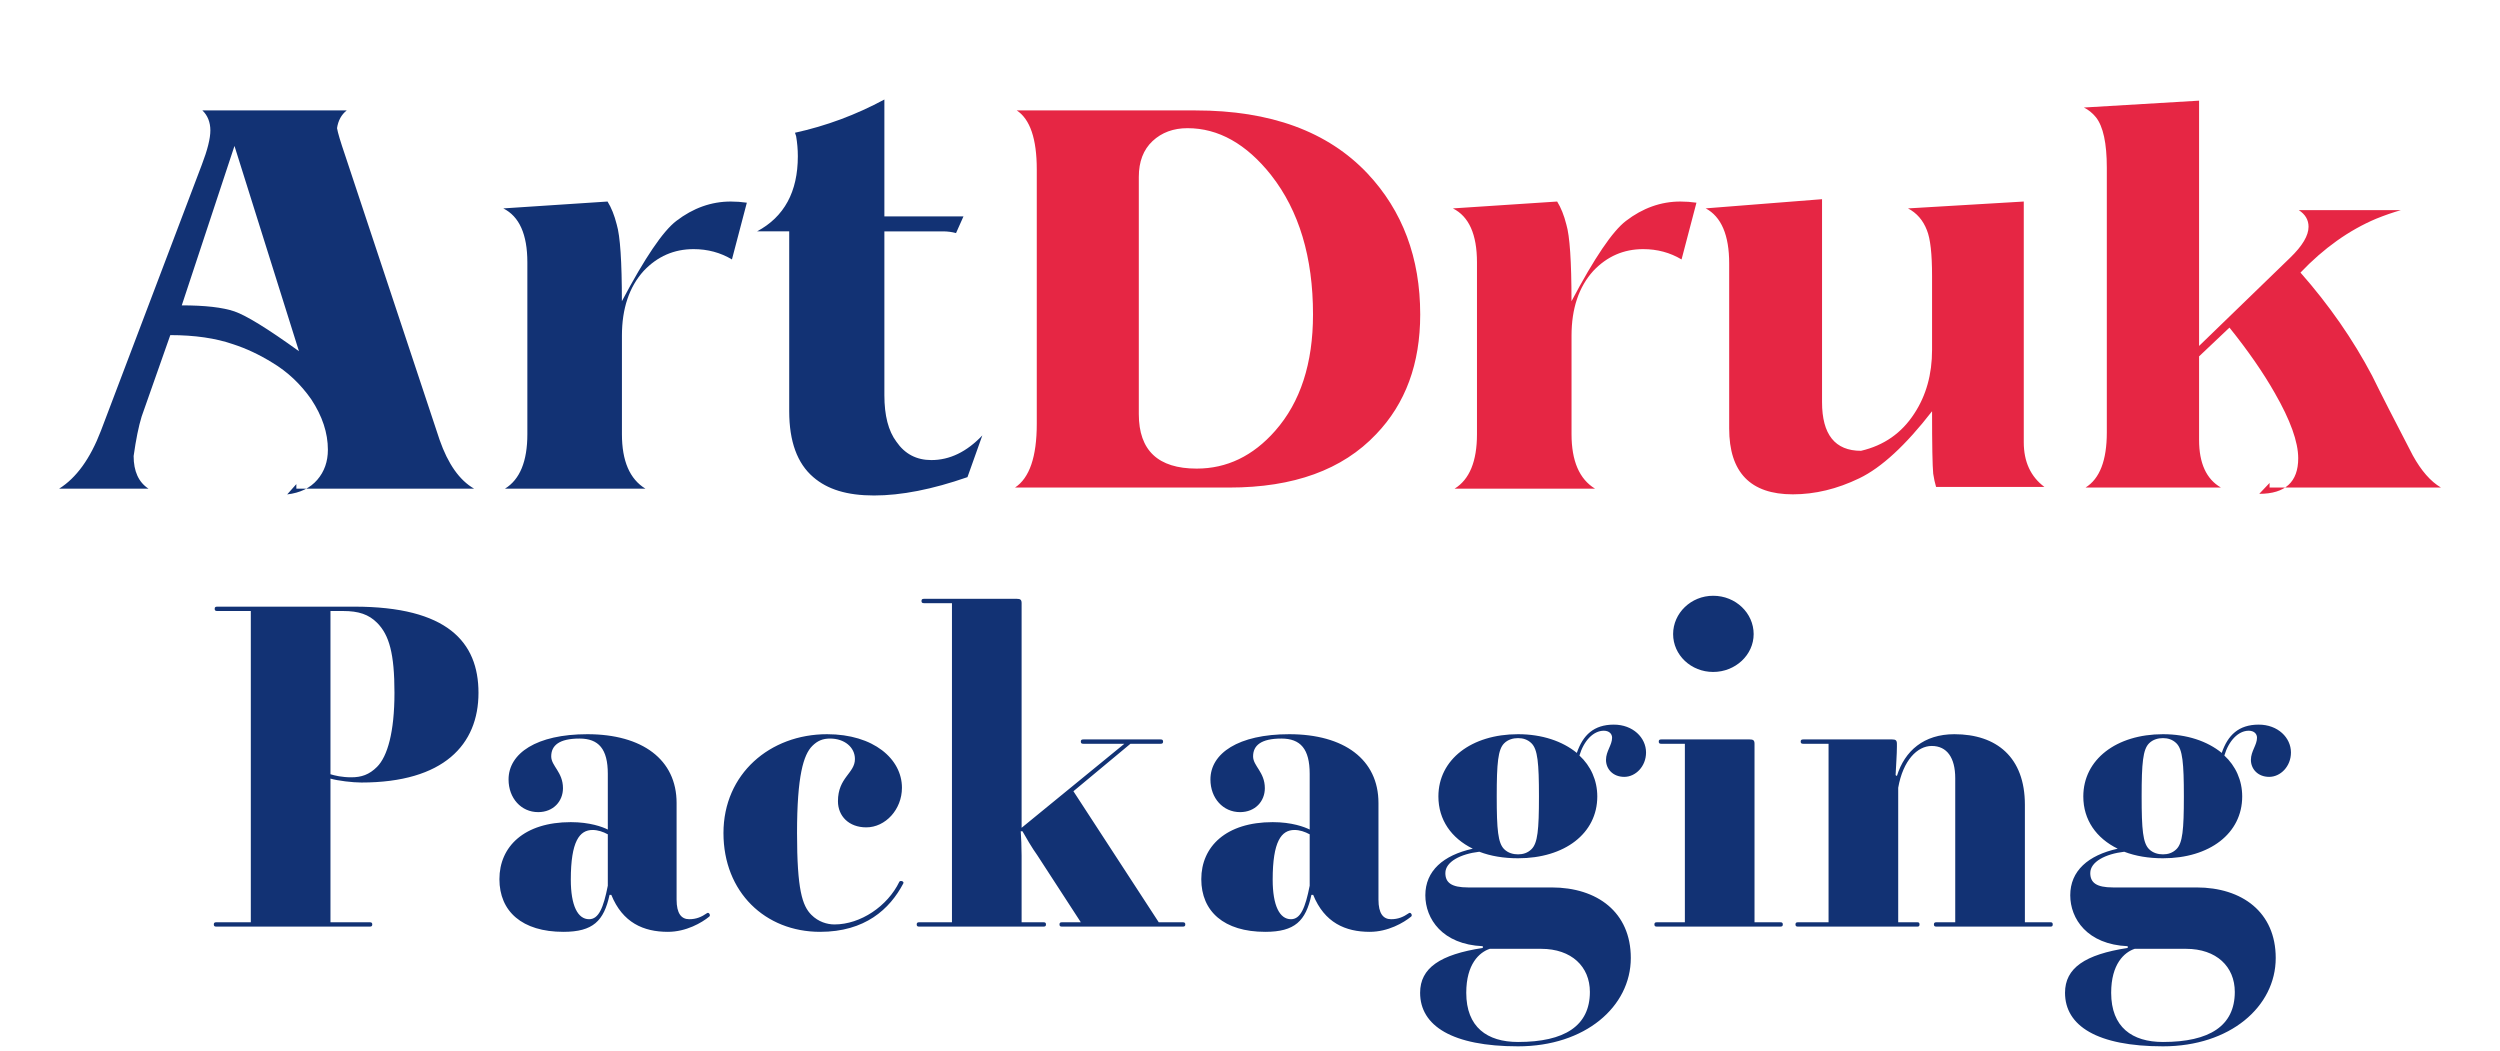
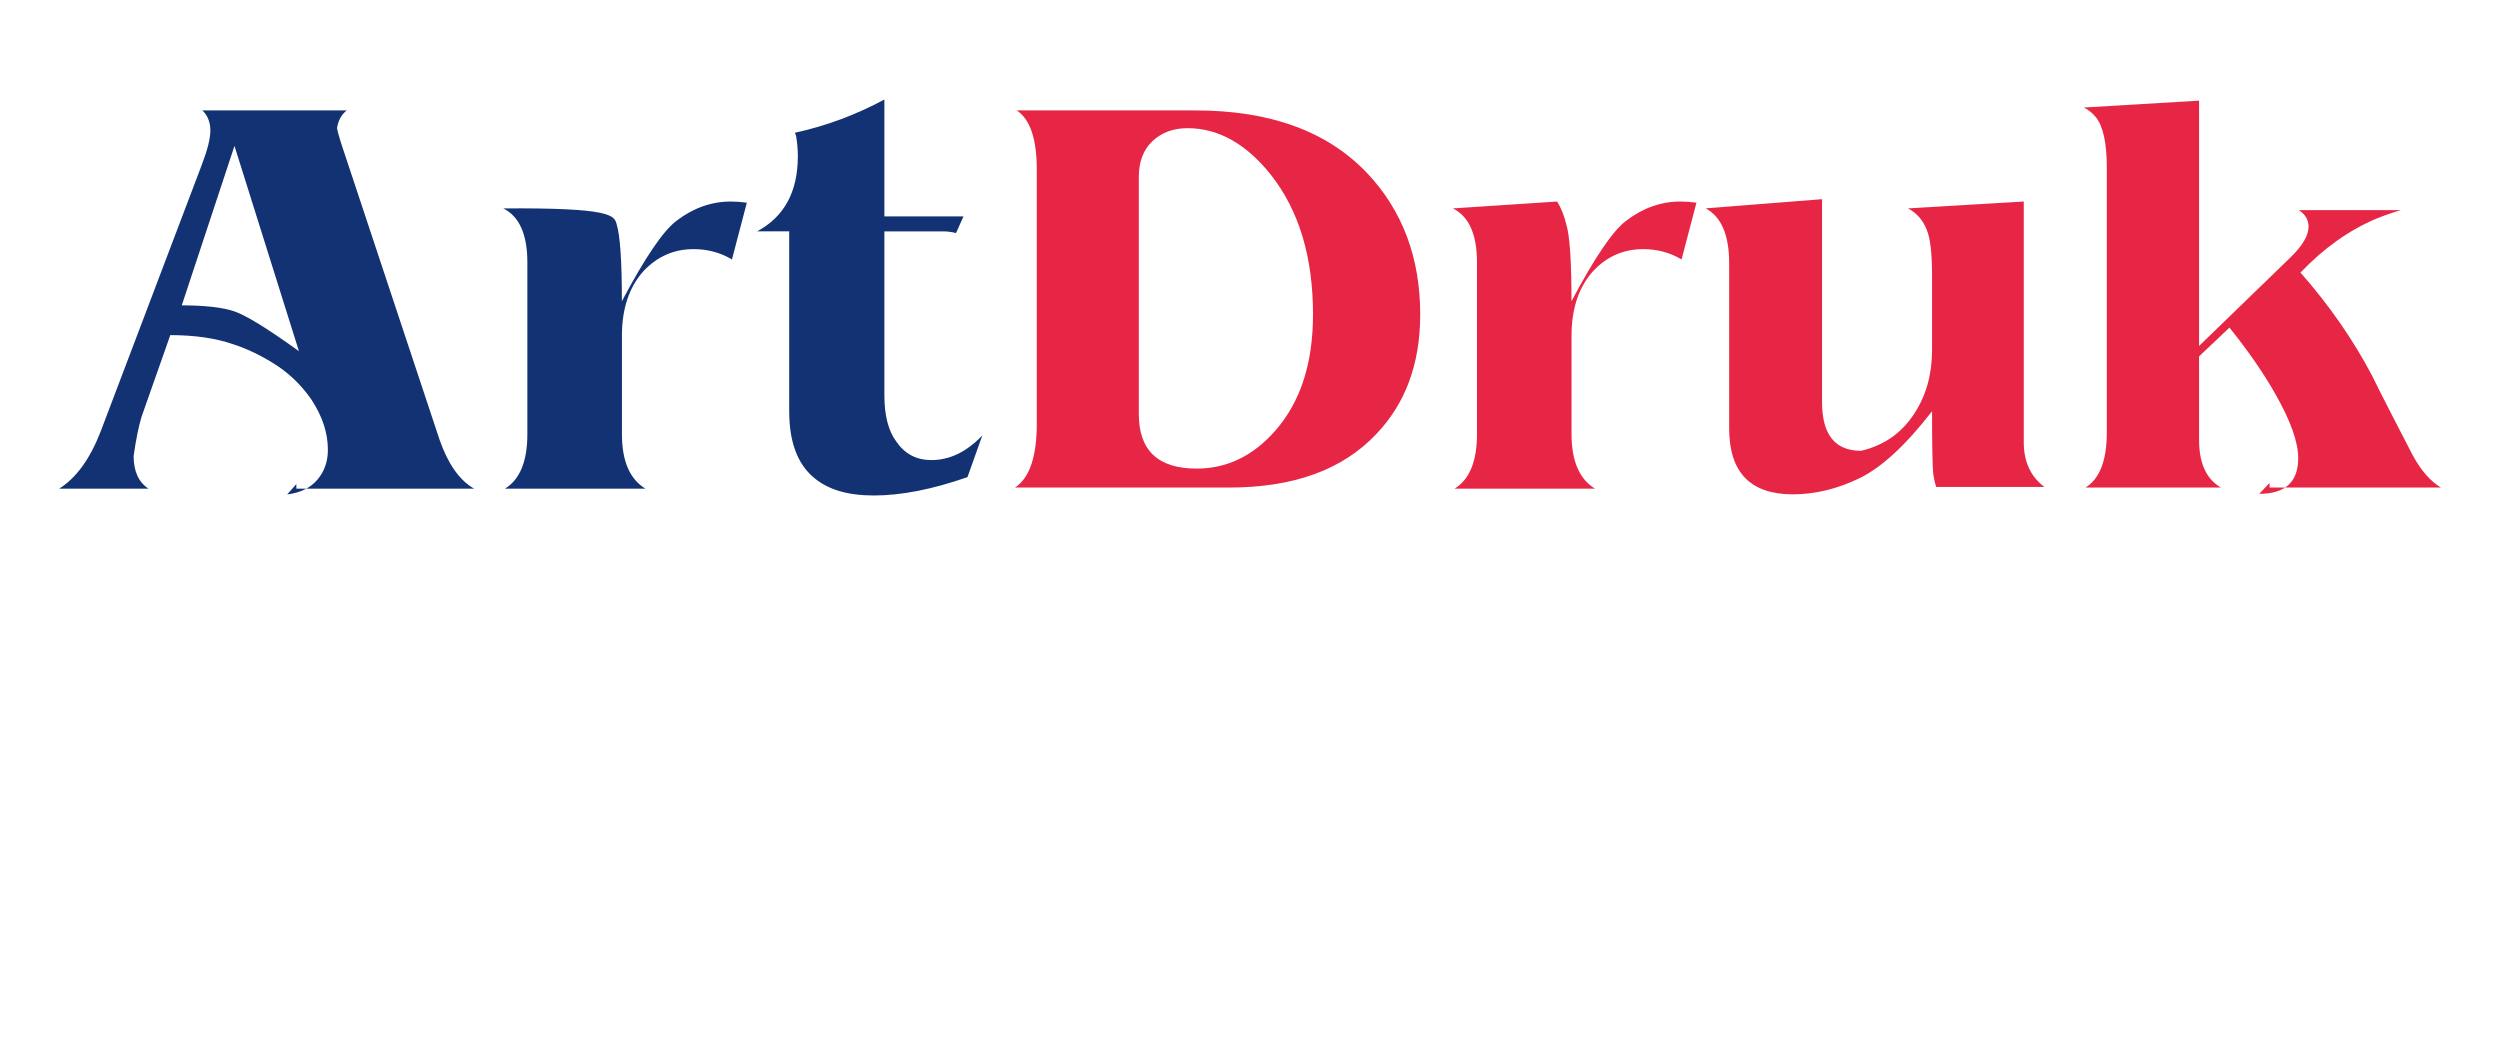
<svg xmlns="http://www.w3.org/2000/svg" width="402" height="169" viewBox="0 0 402 169" fill="none">
-   <path d="M157.964 69.999L155.569 76.724C149.914 78.693 144.912 79.674 140.547 79.674C136.183 79.674 133.054 78.693 130.776 76.724C128.195 74.514 126.905 70.98 126.905 66.128V37.197H121.745C126.109 34.864 128.292 30.836 128.292 25.127C128.292 24.022 128.195 22.945 128.017 21.901L127.832 21.346C132.869 20.241 137.658 18.457 142.208 16V34.802H154.924L153.73 37.479C153.05 37.293 152.344 37.204 151.609 37.204H142.208V63.562C142.208 66.822 142.853 69.306 144.143 71.028C145.495 72.997 147.368 73.979 149.763 73.979C152.714 73.979 155.445 72.661 157.964 70.012M80.922 33.512L97.693 32.407C98.304 33.389 98.798 34.617 99.168 36.093C99.724 37.938 99.999 42.056 99.999 48.438C103.684 41.479 106.6 37.163 108.755 35.523C111.459 33.451 114.375 32.407 117.511 32.407C118.369 32.407 119.233 32.469 120.091 32.593L117.696 41.719C115.85 40.615 113.792 40.059 111.52 40.059C108.384 40.059 105.715 41.225 103.505 43.559C101.172 46.139 100.006 49.611 100.006 53.969V69.82C100.006 74.123 101.261 77.039 103.78 78.576H81.203C83.598 77.101 84.799 74.185 84.799 69.82V42.172C84.799 37.691 83.509 34.802 80.929 33.512H80.922ZM37.704 23.466L29.229 49.103C32.962 49.103 35.789 49.426 37.69 50.071C39.577 50.716 43.049 52.85 48.072 56.473L37.704 23.466ZM76.221 78.576H47.654V77.842L46.178 79.503C48.265 79.256 49.884 78.474 51.016 77.156C52.155 75.838 52.725 74.219 52.725 72.318C52.725 69.614 51.833 66.911 50.049 64.207C48.326 61.75 46.24 59.781 43.784 58.312C41.697 57.022 39.605 56.041 37.518 55.362C34.691 54.38 31.315 53.886 27.383 53.886L22.778 66.972C22.284 68.571 21.859 70.692 21.488 73.327C21.488 75.784 22.284 77.533 23.883 78.583H9.5C12.265 76.861 14.509 73.759 16.225 69.278L32.447 26.506C33.367 24.111 33.827 22.265 33.827 20.975C33.827 19.685 33.394 18.546 32.536 17.75H55.758C54.9 18.429 54.379 19.376 54.194 20.605C54.317 21.339 54.749 22.787 55.484 24.935L70.69 70.733C72.042 74.603 73.881 77.218 76.221 78.57V78.576Z" fill="#123274" />
+   <path d="M157.964 69.999L155.569 76.724C149.914 78.693 144.912 79.674 140.547 79.674C136.183 79.674 133.054 78.693 130.776 76.724C128.195 74.514 126.905 70.98 126.905 66.128V37.197H121.745C126.109 34.864 128.292 30.836 128.292 25.127C128.292 24.022 128.195 22.945 128.017 21.901L127.832 21.346C132.869 20.241 137.658 18.457 142.208 16V34.802H154.924L153.73 37.479C153.05 37.293 152.344 37.204 151.609 37.204H142.208V63.562C142.208 66.822 142.853 69.306 144.143 71.028C145.495 72.997 147.368 73.979 149.763 73.979C152.714 73.979 155.445 72.661 157.964 70.012M80.922 33.512C98.304 33.389 98.798 34.617 99.168 36.093C99.724 37.938 99.999 42.056 99.999 48.438C103.684 41.479 106.6 37.163 108.755 35.523C111.459 33.451 114.375 32.407 117.511 32.407C118.369 32.407 119.233 32.469 120.091 32.593L117.696 41.719C115.85 40.615 113.792 40.059 111.52 40.059C108.384 40.059 105.715 41.225 103.505 43.559C101.172 46.139 100.006 49.611 100.006 53.969V69.82C100.006 74.123 101.261 77.039 103.78 78.576H81.203C83.598 77.101 84.799 74.185 84.799 69.82V42.172C84.799 37.691 83.509 34.802 80.929 33.512H80.922ZM37.704 23.466L29.229 49.103C32.962 49.103 35.789 49.426 37.69 50.071C39.577 50.716 43.049 52.85 48.072 56.473L37.704 23.466ZM76.221 78.576H47.654V77.842L46.178 79.503C48.265 79.256 49.884 78.474 51.016 77.156C52.155 75.838 52.725 74.219 52.725 72.318C52.725 69.614 51.833 66.911 50.049 64.207C48.326 61.75 46.24 59.781 43.784 58.312C41.697 57.022 39.605 56.041 37.518 55.362C34.691 54.38 31.315 53.886 27.383 53.886L22.778 66.972C22.284 68.571 21.859 70.692 21.488 73.327C21.488 75.784 22.284 77.533 23.883 78.583H9.5C12.265 76.861 14.509 73.759 16.225 69.278L32.447 26.506C33.367 24.111 33.827 22.265 33.827 20.975C33.827 19.685 33.394 18.546 32.536 17.75H55.758C54.9 18.429 54.379 19.376 54.194 20.605C54.317 21.339 54.749 22.787 55.484 24.935L70.69 70.733C72.042 74.603 73.881 77.218 76.221 78.57V78.576Z" fill="#123274" />
  <path d="M392.5 78.391H364.948V77.657L363.288 79.407C367.467 79.407 369.553 77.499 369.553 73.691C369.553 71.049 368.29 67.549 365.779 63.184C363.933 59.932 361.51 56.425 358.498 52.678L353.612 57.304V70.74C353.612 74.487 354.779 77.039 357.112 78.391H335.365C337.637 76.978 338.776 74.027 338.776 69.546V26.966C338.776 23.034 338.193 20.33 337.026 18.855C336.47 18.175 335.825 17.654 335.091 17.29L353.612 16.185V55.629L368.263 41.438C370.232 39.537 371.214 37.877 371.214 36.463C371.214 35.358 370.692 34.466 369.649 33.794H386.05C384.76 34.164 383.435 34.624 382.083 35.173C377.719 37.019 373.663 39.901 369.917 43.833C374.521 49.055 378.364 54.586 381.438 60.419C382.852 63.308 385.034 67.576 387.978 73.231C389.33 75.687 390.833 77.41 392.493 78.391M328.737 78.295H311.32C311.135 77.684 310.984 76.978 310.86 76.175C310.737 74.885 310.675 71.536 310.675 66.128C306.434 71.598 302.537 75.193 298.975 76.909C295.414 78.631 291.845 79.489 288.284 79.489C281.463 79.489 278.052 75.955 278.052 68.894V42.351C278.052 37.808 276.79 34.857 274.278 33.505L292.984 32.03V64.653C292.984 69.875 295.071 72.49 299.25 72.49C302.935 71.632 305.796 69.635 307.821 66.499C309.721 63.61 310.675 60.2 310.675 56.267V44.382C310.675 40.821 310.401 38.364 309.845 37.012C309.227 35.413 308.219 34.247 306.805 33.512L325.422 32.407V71.11C325.422 74.246 326.527 76.641 328.737 78.295ZM233.62 33.512L250.391 32.407C251.002 33.389 251.496 34.617 251.866 36.093C252.422 37.938 252.696 42.056 252.696 48.438C256.381 41.479 259.298 37.163 261.453 35.523C264.156 33.451 267.073 32.407 270.209 32.407C271.067 32.407 271.931 32.469 272.789 32.593L270.394 41.72C268.548 40.615 266.489 40.059 264.218 40.059C261.082 40.059 258.413 41.225 256.203 43.559C253.87 46.139 252.703 49.611 252.703 53.969V69.82C252.703 74.123 253.959 77.039 256.478 78.576H233.901C236.296 77.101 237.497 74.185 237.497 69.82V42.172C237.497 37.691 236.207 34.803 233.626 33.512H233.62ZM204.407 28.167C200.413 23.13 195.925 20.611 190.95 20.611C188.679 20.611 186.806 21.305 185.33 22.684C183.855 24.07 183.121 25.985 183.121 28.441V66.595C183.121 72.435 186.222 75.351 192.426 75.351C197.277 75.351 201.484 73.327 205.052 69.271C209.108 64.667 211.132 58.429 211.132 50.565C211.132 41.349 208.888 33.883 204.407 28.174V28.167ZM163.488 17.757H192.24C204.284 17.757 213.5 21.133 219.888 27.892C225.543 33.91 228.37 41.472 228.37 50.565C228.37 58.491 226.003 64.907 221.274 69.827C215.867 75.543 208.003 78.398 197.682 78.398H163.213C165.547 76.861 166.713 73.45 166.713 68.166V27.24C166.713 22.327 165.636 19.163 163.488 17.75V17.757Z" fill="#E62644" />
-   <path d="M63.43 111.41C63.43 105.11 62.59 102.1 60.63 100.14C59.3 98.81 57.69 98.25 55.17 98.25H53.14V124.5C53.84 124.71 54.96 124.99 56.5 124.99C58.11 124.99 59.37 124.57 60.63 123.31C62.31 121.63 63.43 117.71 63.43 111.41ZM34.38 148.65C34.38 148.37 34.52 148.3 34.8 148.3H40.33V98.25H34.94C34.66 98.25 34.52 98.18 34.52 97.9C34.52 97.62 34.66 97.55 34.94 97.55H56.99C71.9 97.55 76.94 103.22 76.94 111.41C76.94 119.74 71.34 125.83 58.11 125.83C56.71 125.83 54.33 125.55 53.14 125.2V148.3H59.44C59.72 148.3 59.86 148.37 59.86 148.65C59.86 148.93 59.72 149 59.44 149H34.8C34.52 149 34.38 148.93 34.38 148.65ZM80.306 141.37C80.306 136.12 84.296 132.2 91.786 132.2C94.866 132.2 96.896 132.97 97.736 133.39V124.43C97.736 120.44 96.266 118.76 93.186 118.76C89.896 118.76 88.636 119.88 88.636 121.63C88.636 123.17 90.526 124.15 90.526 126.74C90.526 128.84 88.986 130.59 86.536 130.59C83.806 130.59 81.776 128.35 81.776 125.34C81.776 121.14 86.256 118.06 94.446 118.06C103.266 118.06 108.796 122.12 108.796 129.12V144.66C108.796 146.9 109.566 147.81 110.826 147.81C111.946 147.81 112.786 147.46 113.696 146.83C113.976 146.62 114.326 147.18 114.046 147.39C112.856 148.37 110.336 149.84 107.396 149.84C103.476 149.84 100.116 148.37 98.296 143.89H98.016C97.106 148.09 95.356 149.84 90.596 149.84C83.946 149.84 80.306 146.55 80.306 141.37ZM91.786 141.44C91.786 145.64 92.906 147.81 94.726 147.81C96.266 147.81 97.036 145.99 97.736 142.42V134.16C96.966 133.74 96.126 133.46 95.286 133.46C93.186 133.46 91.786 135.28 91.786 141.44ZM145.033 126.67C145.033 130.17 142.373 133.04 139.293 133.04C136.493 133.04 134.743 131.22 134.743 128.84C134.743 124.99 137.473 124.36 137.473 122.05C137.473 120.16 135.793 118.76 133.483 118.76C132.293 118.76 131.453 119.11 130.613 119.95C129.213 121.35 128.163 124.71 128.163 133.95C128.163 143.05 129.003 145.64 130.473 147.11C131.593 148.23 132.993 148.65 134.183 148.65C138.383 148.65 142.723 145.71 144.613 141.79C144.753 141.51 145.453 141.72 145.243 142.07C143.073 146.2 139.083 149.84 131.873 149.84C123.053 149.84 116.333 143.47 116.333 133.95C116.333 124.43 123.823 118.06 132.993 118.06C140.483 118.06 145.033 122.05 145.033 126.67ZM147.405 148.65C147.405 148.37 147.545 148.3 147.825 148.3H153.075V96.99H148.595C148.315 96.99 148.175 96.92 148.175 96.64C148.175 96.36 148.315 96.29 148.595 96.29H163.505C164.065 96.29 164.275 96.43 164.275 96.99V133.11L180.795 119.6H174.215C173.935 119.6 173.795 119.53 173.795 119.25C173.795 118.97 173.935 118.9 174.215 118.9H186.605C186.885 118.9 187.025 118.97 187.025 119.25C187.025 119.53 186.885 119.6 186.605 119.6H181.775L172.605 127.23L186.325 148.3H190.175C190.455 148.3 190.595 148.37 190.595 148.65C190.595 148.93 190.455 149 190.175 149H170.785C170.505 149 170.365 148.93 170.365 148.65C170.365 148.37 170.505 148.3 170.785 148.3H173.795L166.795 137.52C166.025 136.47 164.835 134.44 164.415 133.67H164.135C164.205 134.72 164.275 136.12 164.275 137.59V148.3H167.775C168.055 148.3 168.195 148.37 168.195 148.65C168.195 148.93 168.055 149 167.775 149H147.825C147.545 149 147.405 148.93 147.405 148.65ZM193.167 141.37C193.167 136.12 197.157 132.2 204.647 132.2C207.727 132.2 209.757 132.97 210.597 133.39V124.43C210.597 120.44 209.127 118.76 206.047 118.76C202.757 118.76 201.497 119.88 201.497 121.63C201.497 123.17 203.387 124.15 203.387 126.74C203.387 128.84 201.847 130.59 199.397 130.59C196.667 130.59 194.637 128.35 194.637 125.34C194.637 121.14 199.117 118.06 207.307 118.06C216.127 118.06 221.657 122.12 221.657 129.12V144.66C221.657 146.9 222.427 147.81 223.687 147.81C224.807 147.81 225.647 147.46 226.557 146.83C226.837 146.62 227.187 147.18 226.907 147.39C225.717 148.37 223.197 149.84 220.257 149.84C216.337 149.84 212.977 148.37 211.157 143.89H210.877C209.967 148.09 208.217 149.84 203.457 149.84C196.807 149.84 193.167 146.55 193.167 141.37ZM204.647 141.44C204.647 145.64 205.767 147.81 207.587 147.81C209.127 147.81 209.897 145.99 210.597 142.42V134.16C209.827 133.74 208.987 133.46 208.147 133.46C206.047 133.46 204.647 135.28 204.647 141.44ZM244.104 138.01C241.794 138.01 239.694 137.66 237.874 136.96C234.864 137.31 232.414 138.57 232.414 140.39C232.414 141.93 233.394 142.7 236.054 142.7H249.494C256.844 142.7 262.234 146.69 262.234 154.04C262.234 161.88 254.884 168.25 244.104 168.25C233.534 168.25 228.354 164.96 228.354 159.64C228.354 155.65 231.574 153.48 238.434 152.43V152.15C231.924 151.87 229.194 147.74 229.194 143.96C229.194 140.04 232.064 137.52 236.824 136.47C233.394 134.79 231.294 131.85 231.294 128.07C231.294 122.12 236.614 118.06 244.104 118.06C247.954 118.06 251.244 119.18 253.554 121.07C254.534 118.2 256.284 116.52 259.504 116.52C262.584 116.52 264.684 118.62 264.684 121C264.684 123.24 263.004 124.92 261.184 124.92C259.364 124.92 258.244 123.66 258.244 122.19C258.244 120.79 259.224 119.81 259.224 118.62C259.224 117.99 258.734 117.5 257.894 117.5C256.214 117.5 254.674 119.11 253.974 121.49C255.794 123.17 256.844 125.48 256.844 128.07C256.844 134.02 251.594 138.01 244.104 138.01ZM235.774 159.64C235.774 165.17 239.134 167.55 244.104 167.55C251.594 167.55 255.654 164.96 255.654 159.5C255.654 155.44 252.714 152.57 247.814 152.57H239.554C237.874 153.13 235.774 155.02 235.774 159.64ZM240.674 128.07C240.674 133.46 240.884 135.56 241.864 136.54C242.494 137.17 243.334 137.38 244.104 137.38C244.874 137.38 245.644 137.17 246.274 136.54C247.254 135.56 247.464 133.46 247.464 128.07C247.464 122.68 247.254 120.51 246.274 119.53C245.644 118.9 244.874 118.69 244.104 118.69C243.334 118.69 242.494 118.9 241.864 119.53C240.884 120.51 240.674 122.68 240.674 128.07ZM266.027 148.65C266.027 148.37 266.167 148.3 266.447 148.3H270.927V119.6H267.147C266.867 119.6 266.727 119.53 266.727 119.25C266.727 118.97 266.867 118.9 267.147 118.9H281.357C281.917 118.9 282.127 119.04 282.127 119.6V148.3H286.257C286.537 148.3 286.677 148.37 286.677 148.65C286.677 148.93 286.537 149 286.257 149H266.447C266.167 149 266.027 148.93 266.027 148.65ZM269.037 101.96C269.037 98.6 271.907 95.8 275.477 95.8C279.117 95.8 281.987 98.6 281.987 101.96C281.987 105.32 279.047 108.05 275.477 108.05C271.907 108.05 269.037 105.32 269.037 101.96ZM310.622 119.95C308.312 119.95 306.002 122.26 305.232 126.67V148.3H308.312C308.522 148.3 308.662 148.37 308.662 148.65C308.662 148.93 308.522 149 308.312 149H289.132C288.852 149 288.712 148.93 288.712 148.65C288.712 148.37 288.852 148.3 289.132 148.3H294.032V119.6H289.972C289.692 119.6 289.552 119.53 289.552 119.25C289.552 118.97 289.692 118.9 289.972 118.9H304.252C304.812 118.9 305.022 119.04 305.022 119.6V120.09C305.022 121.21 304.882 123.17 304.812 124.64L305.022 124.78C306.282 120.72 309.362 118.06 314.262 118.06C321.052 118.06 325.602 121.77 325.602 129.4V148.3H329.732C329.942 148.3 330.082 148.37 330.082 148.65C330.082 148.93 329.942 149 329.732 149H311.392C311.112 149 310.972 148.93 310.972 148.65C310.972 148.37 311.112 148.3 311.392 148.3H314.402V125.13C314.402 121.84 313.072 119.95 310.622 119.95ZM347.806 138.01C345.496 138.01 343.396 137.66 341.576 136.96C338.566 137.31 336.116 138.57 336.116 140.39C336.116 141.93 337.096 142.7 339.756 142.7H353.196C360.546 142.7 365.936 146.69 365.936 154.04C365.936 161.88 358.586 168.25 347.806 168.25C337.236 168.25 332.056 164.96 332.056 159.64C332.056 155.65 335.276 153.48 342.136 152.43V152.15C335.626 151.87 332.896 147.74 332.896 143.96C332.896 140.04 335.766 137.52 340.526 136.47C337.096 134.79 334.996 131.85 334.996 128.07C334.996 122.12 340.316 118.06 347.806 118.06C351.656 118.06 354.946 119.18 357.256 121.07C358.236 118.2 359.986 116.52 363.206 116.52C366.286 116.52 368.386 118.62 368.386 121C368.386 123.24 366.706 124.92 364.886 124.92C363.066 124.92 361.946 123.66 361.946 122.19C361.946 120.79 362.926 119.81 362.926 118.62C362.926 117.99 362.436 117.5 361.596 117.5C359.916 117.5 358.376 119.11 357.676 121.49C359.496 123.17 360.546 125.48 360.546 128.07C360.546 134.02 355.296 138.01 347.806 138.01ZM339.476 159.64C339.476 165.17 342.836 167.55 347.806 167.55C355.296 167.55 359.356 164.96 359.356 159.5C359.356 155.44 356.416 152.57 351.516 152.57H343.256C341.576 153.13 339.476 155.02 339.476 159.64ZM344.376 128.07C344.376 133.46 344.586 135.56 345.566 136.54C346.196 137.17 347.036 137.38 347.806 137.38C348.576 137.38 349.346 137.17 349.976 136.54C350.956 135.56 351.166 133.46 351.166 128.07C351.166 122.68 350.956 120.51 349.976 119.53C349.346 118.9 348.576 118.69 347.806 118.69C347.036 118.69 346.196 118.9 345.566 119.53C344.586 120.51 344.376 122.68 344.376 128.07Z" fill="#123274" />
</svg>